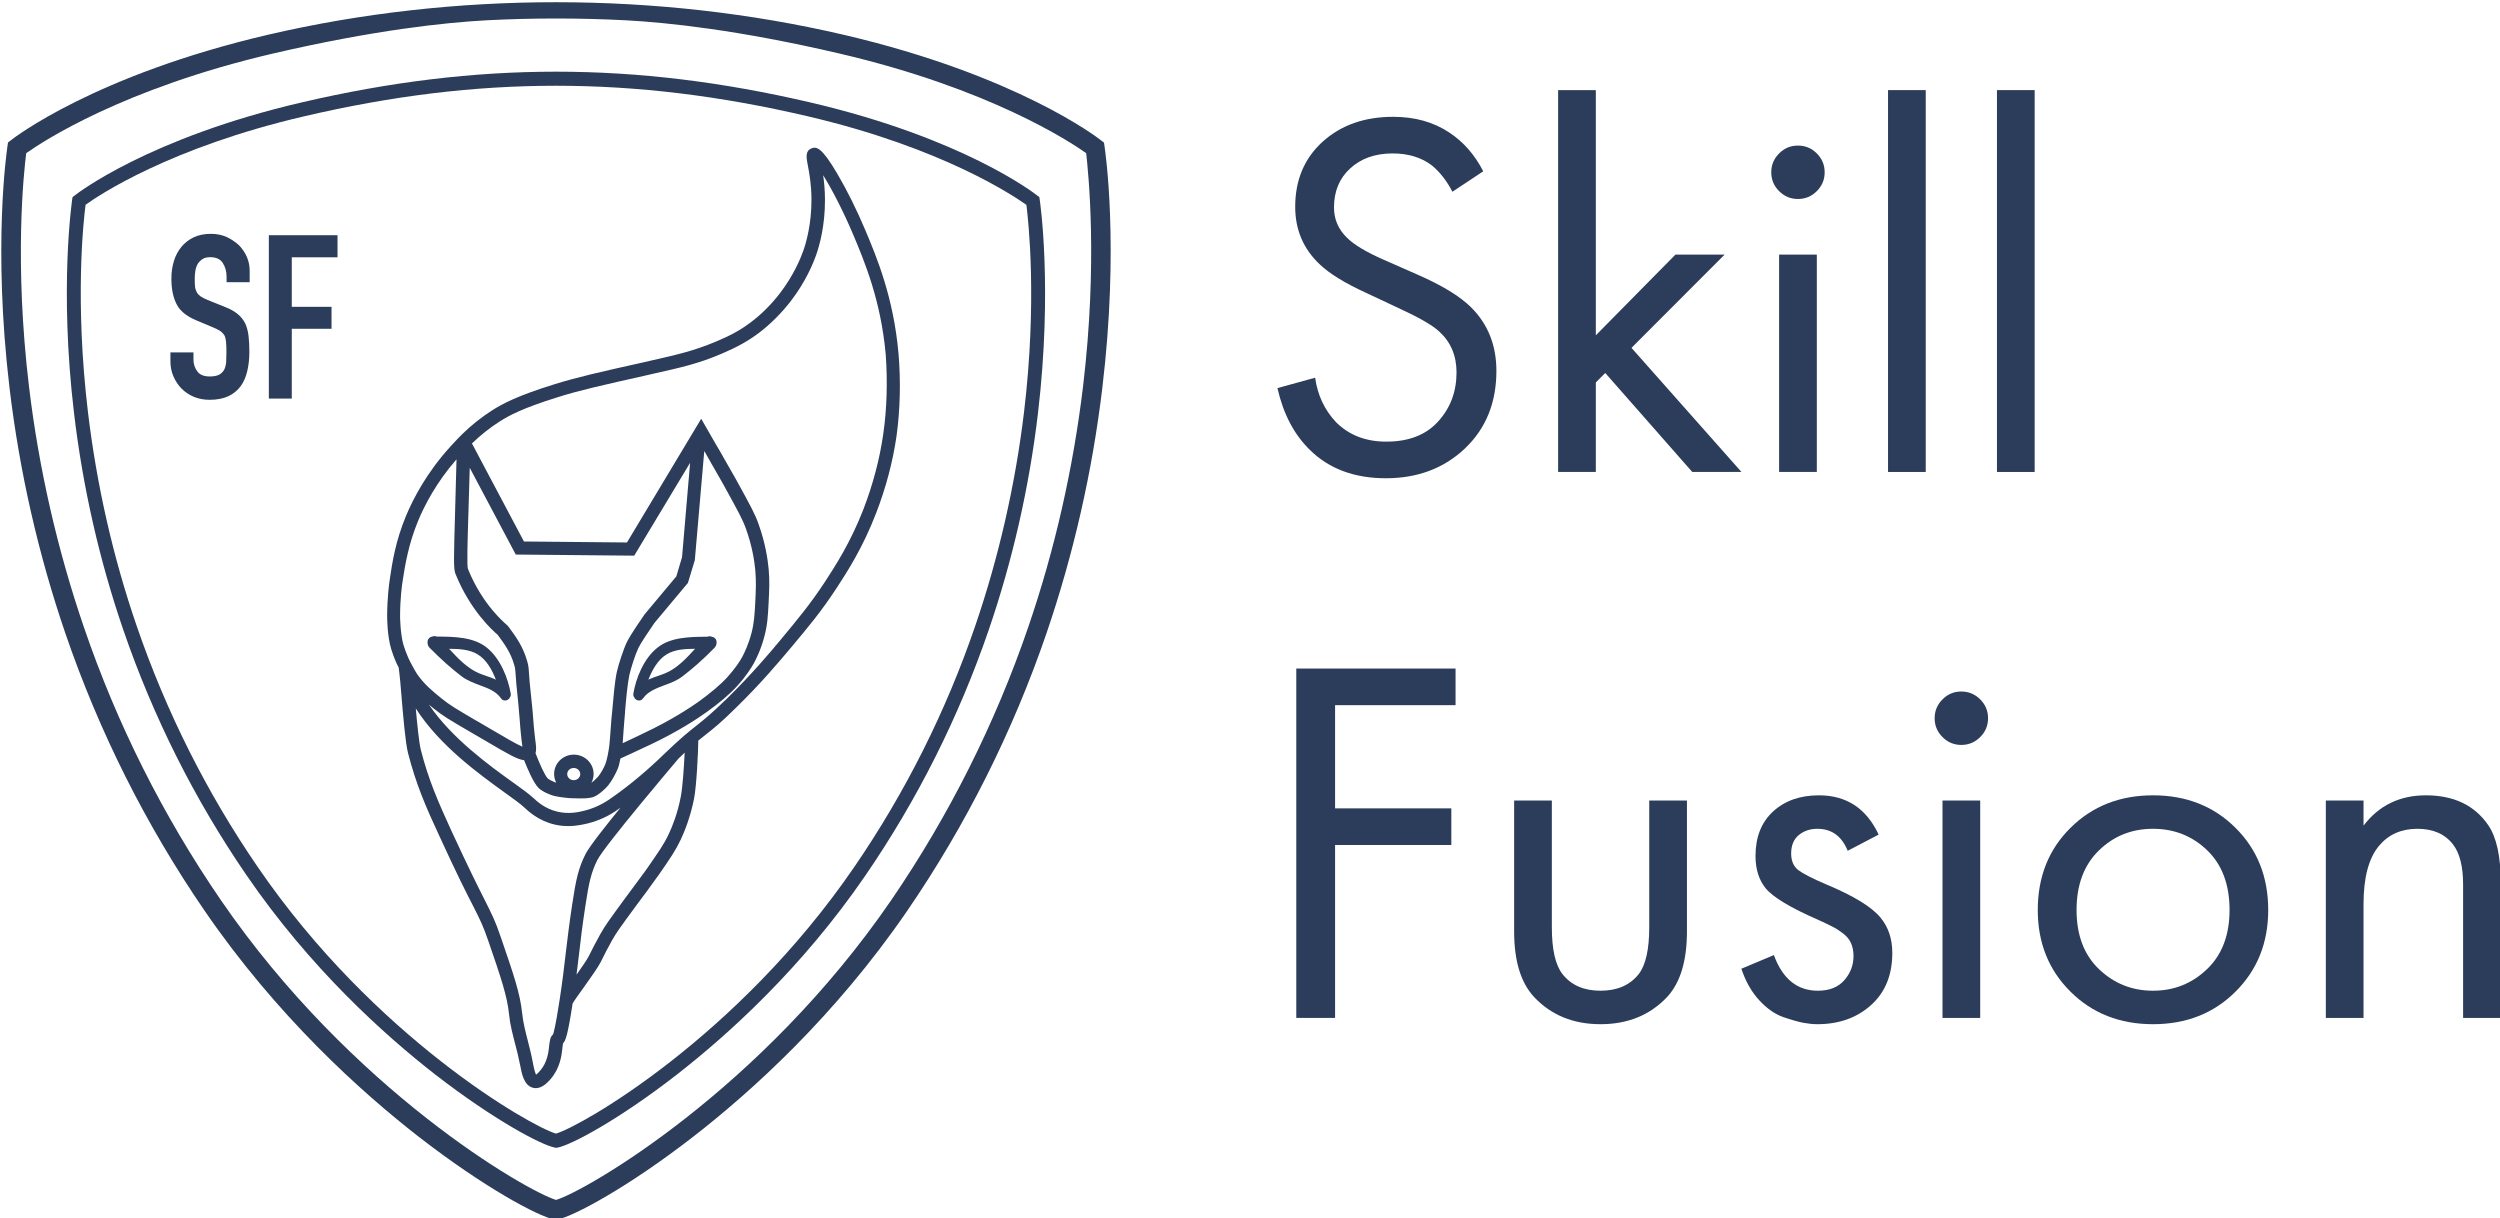
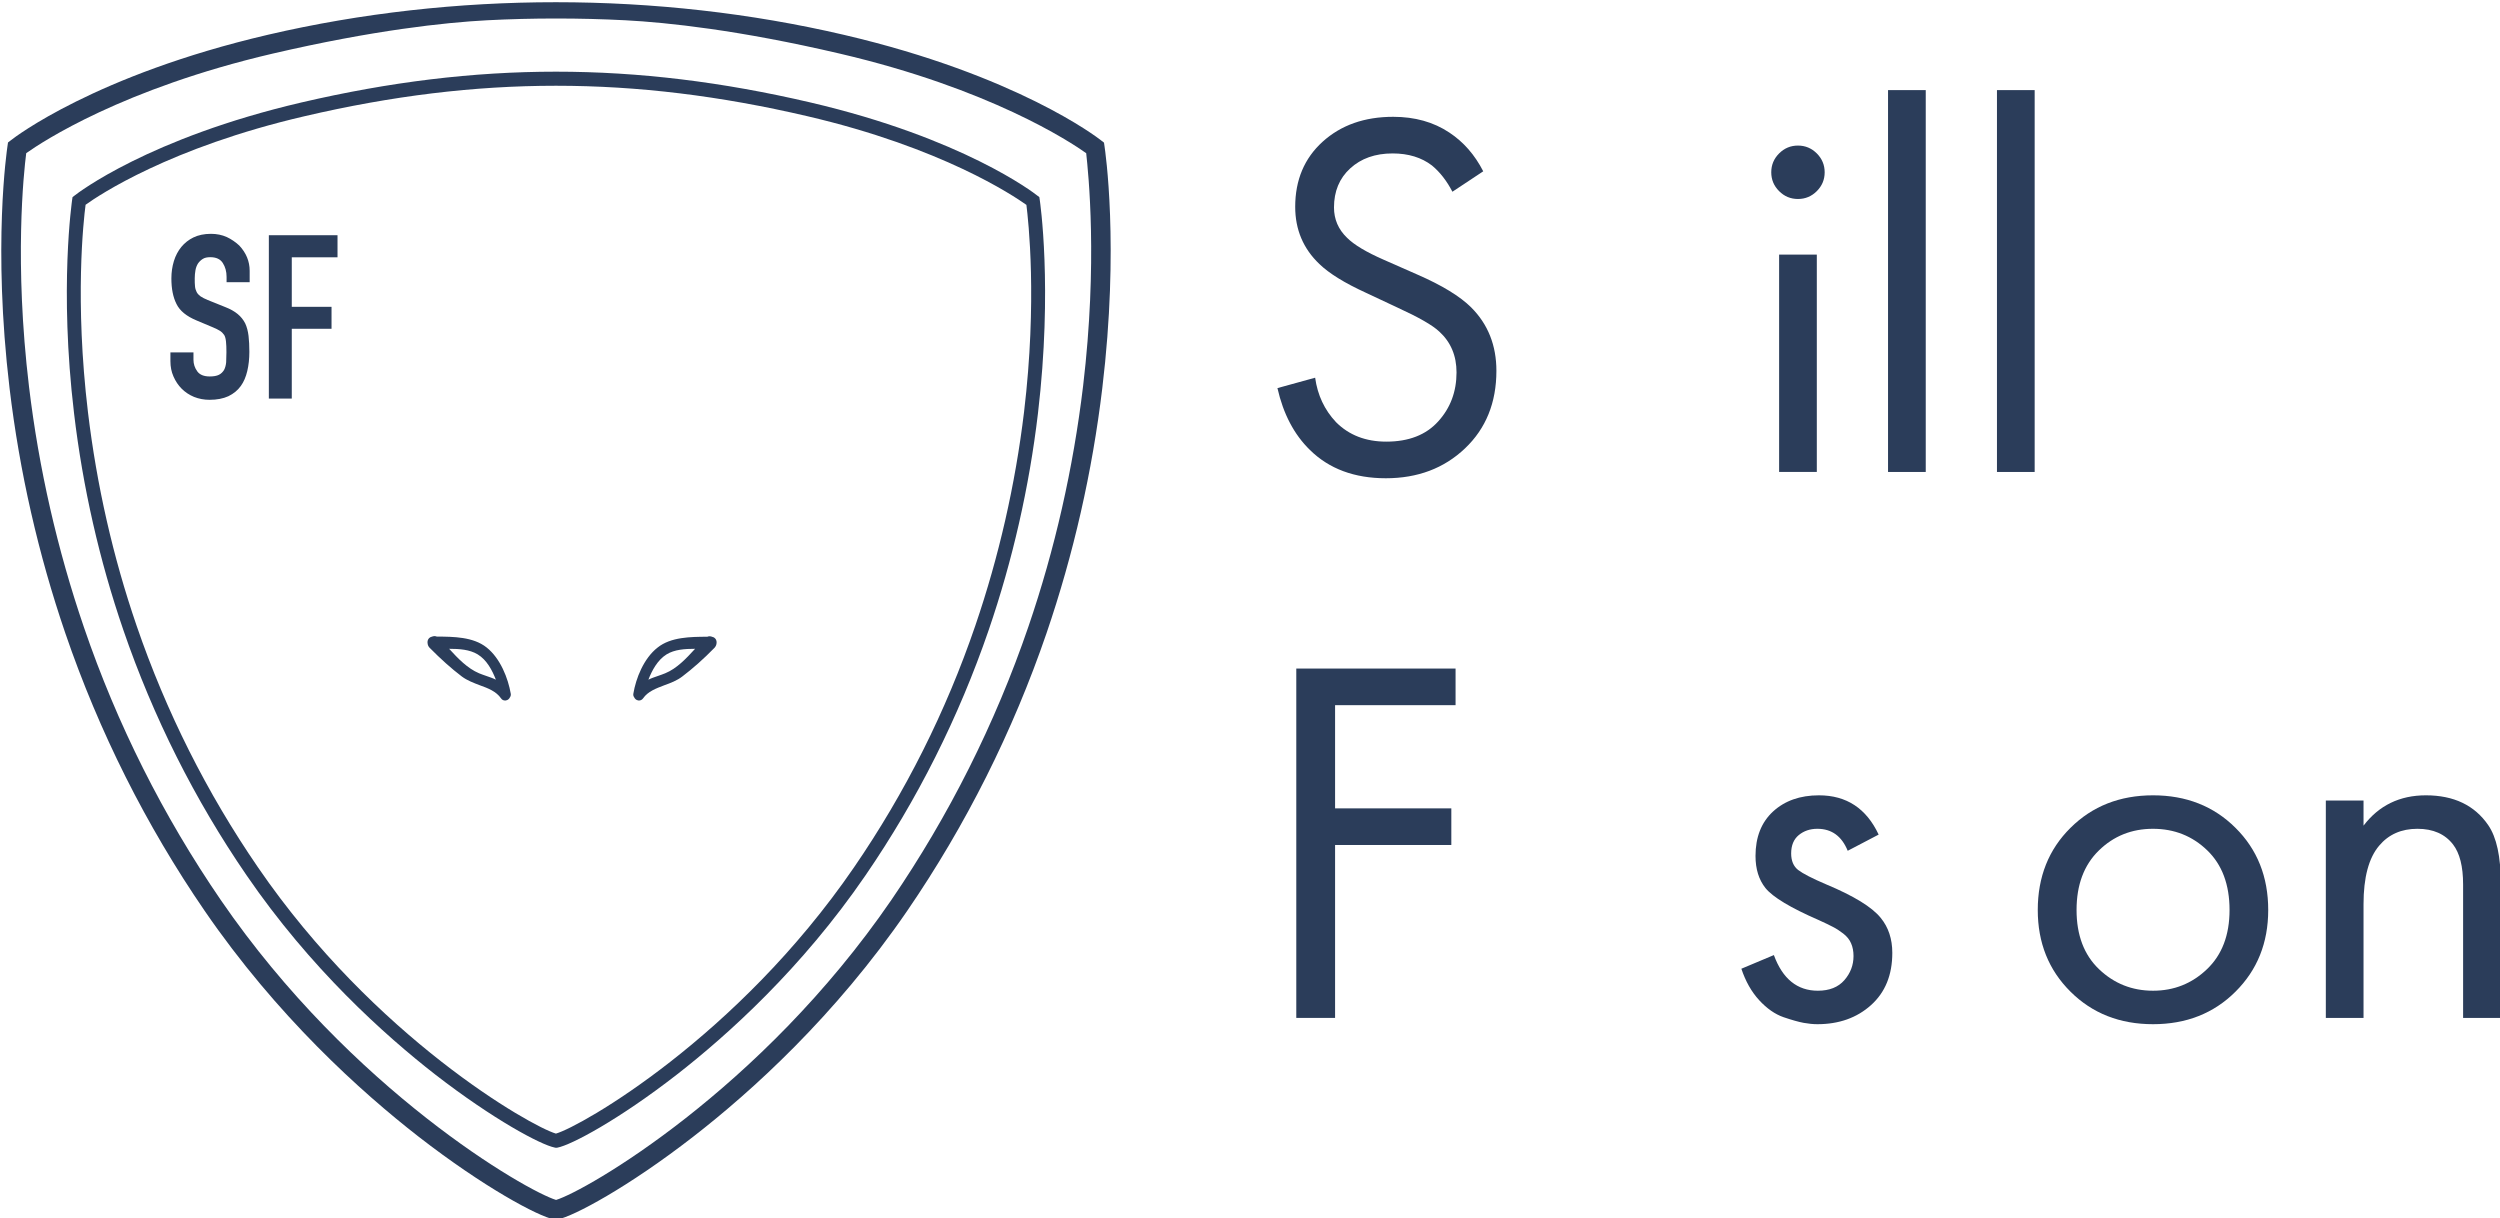
<svg xmlns="http://www.w3.org/2000/svg" width="431" height="210" viewBox="0 0 431 210">
  <path id="Path" fill="#2b3d5a" stroke="none" d="M 95.844 197.88 L 95.604 197.833 C 93.229 197.354 85.057 193.016 75.036 185.25 C 66.266 178.417 53.49 166.938 42.49 150.875 C 33.547 137.839 26.406 123.599 21.25 108.573 C 17.13 96.562 14.276 84.005 12.766 71.255 C 10.177 49.562 12.432 34.604 12.432 34.464 L 12.505 33.984 L 12.885 33.693 C 13.391 33.286 25.688 23.797 51.979 17.661 C 82.323 10.589 109.385 10.589 139.703 17.661 C 166 23.797 178.297 33.286 178.797 33.693 L 179.182 33.984 L 179.255 34.464 C 179.276 34.604 181.505 49.589 178.943 71.276 C 177.432 84.031 174.578 96.562 170.458 108.599 C 165.302 123.625 158.161 137.865 149.219 150.901 C 138.219 166.958 125.443 178.443 116.672 185.271 C 106.651 193.062 98.479 197.401 96.104 197.854 Z M 14.755 35.302 C 14.396 38.01 12.865 51.839 15.167 71.083 C 16.677 83.646 19.479 96.016 23.552 107.875 C 28.635 122.693 35.656 136.688 44.479 149.536 C 64.542 178.823 91.526 194.188 95.844 195.432 C 100.182 194.188 127.146 178.823 147.229 149.536 C 156.052 136.688 163.099 122.641 168.156 107.828 C 172.208 95.964 175.036 83.573 176.547 71.016 C 178.844 51.792 177.286 38.01 176.953 35.323 C 174.698 33.719 162.401 25.448 139.177 20.031 C 109.219 13.036 82.49 13.036 52.531 20.031 C 29.281 25.427 16.984 33.693 14.755 35.302 Z" />
  <path id="path1" fill="#2b3d5a" stroke="none" d="M 190.422 25.234 L 190.328 24.589 L 189.797 24.177 C 189.224 23.724 175.276 12.964 145.505 6.01 C 113.385 -1.49 78.297 -1.49 46.203 5.99 C 16.438 12.938 2.484 23.698 1.911 24.156 L 1.38 24.562 L 1.286 25.208 C 1.193 25.906 -1.276 42.323 1.646 66.917 C 3.37 81.344 6.609 95.557 11.255 109.146 C 17.083 126.167 25.161 142.271 35.276 157.016 C 47.74 175.182 62.193 188.198 72.135 195.938 C 83.5 204.76 92.797 209.698 95.505 210.224 L 95.844 210.297 L 96.177 210.224 C 98.885 209.672 108.188 204.76 119.547 195.938 C 129.495 188.219 143.948 175.203 156.411 157.016 C 166.526 142.25 174.604 126.141 180.427 109.146 C 185.078 95.531 188.312 81.323 190.036 66.917 C 192.99 42.349 190.521 25.927 190.422 25.234 Z M 186.729 66.531 C 185.031 80.719 181.865 94.693 177.286 108.068 C 171.557 124.797 163.604 140.62 153.677 155.146 C 131.125 188.026 100.948 205.333 95.865 206.87 C 90.807 205.333 60.609 188.026 38.052 155.146 C 28.13 140.667 20.172 124.849 14.469 108.141 C 9.891 94.766 6.703 80.818 5 66.651 C 2.438 45.224 4.089 29.766 4.521 26.406 C 7.328 24.417 21.156 15.286 46.995 9.245 C 64.396 5.198 76.693 3.88 83.953 3.495 C 91.745 3.089 99.964 3.089 107.828 3.495 C 115.068 3.88 127.385 5.172 144.786 9.245 C 170.625 15.286 184.453 24.417 187.26 26.406 C 187.62 29.766 189.271 45.151 186.729 66.531 Z" />
-   <path id="path2" fill="#2b3d5a" stroke="none" d="M 154.901 60.922 C 154.036 51.214 151.115 44.266 149.172 39.661 C 147.734 36.234 145.984 32.714 144.354 29.958 C 141.646 25.328 140.734 25.234 139.875 25.594 C 138.792 26.047 139.01 27.198 139.276 28.542 C 139.516 29.839 139.896 31.802 139.896 34.464 C 139.896 38.536 139.036 41.677 138.505 43.188 C 138.005 44.599 136.828 47.453 134.505 50.495 C 133.042 52.417 131.245 54.214 129.448 55.552 C 127.745 56.849 125.969 57.833 123.5 58.859 C 119.646 60.49 116.766 61.141 112 62.219 L 110.969 62.458 C 103.562 64.109 99.484 65.021 95.438 66.292 C 89.203 68.234 86.641 69.599 84.792 70.776 C 82.974 71.948 81.344 73.245 79.76 74.776 L 78.969 75.568 C 78.464 76.094 78.036 76.573 77.677 76.958 C 73.578 81.443 71.25 85.948 70.005 88.917 C 68.208 93.255 67.656 96.802 67.224 99.682 L 67.224 99.729 C 67.104 100.448 66.745 103.01 66.745 106.271 C 66.745 106.417 66.745 109.604 67.438 111.88 C 67.677 112.672 67.99 113.464 67.99 113.464 C 68.208 114.016 68.448 114.562 68.734 115.094 C 68.76 115.234 68.807 115.693 68.854 116.073 C 68.927 116.531 69.047 117.995 69.188 119.672 C 69.479 123.193 69.885 128.036 70.339 129.807 C 71.708 135.177 73.406 139.083 75.688 144 C 78.776 150.734 80.453 154.042 81.583 156.224 C 82.781 158.594 83.281 159.578 84.193 162.24 C 86.375 168.568 87.453 171.755 87.766 174.896 C 87.932 176.646 88.391 178.344 88.818 180 C 89.109 181.099 89.396 182.229 89.609 183.354 L 89.635 183.448 C 89.948 185.104 90.307 187.167 91.938 187.547 C 92.078 187.573 92.224 187.599 92.37 187.599 C 93.542 187.599 94.453 186.542 94.859 186.109 C 96.562 184.193 96.823 181.917 96.943 180.839 L 96.943 180.766 C 96.995 180.286 97.042 180.021 97.062 179.88 C 97.495 179.448 97.88 178.49 98.719 173 C 98.984 172.521 99.917 171.224 100.661 170.198 C 101.859 168.516 103.104 166.766 103.562 165.859 C 104.135 164.682 104.807 163.365 105.526 162.094 C 106.271 160.776 106.797 160.057 109.625 156.198 C 110.536 154.953 111.208 154.062 111.708 153.396 L 111.875 153.156 C 113.052 151.547 113.198 151.354 113.651 150.708 C 115.547 147.979 116.479 146.609 117.365 144.74 C 118.062 143.255 119.021 140.833 119.646 137.745 C 120.099 135.417 120.365 129.594 120.385 127.677 C 120.818 127.318 121.224 127.005 121.583 126.719 C 122.927 125.661 124.198 124.677 126.953 121.948 C 131.365 117.63 134.432 113.943 136.495 111.495 C 139.344 108.094 141.599 105.406 144.214 101.406 C 146.01 98.651 148.719 94.505 151.042 88.464 C 152.719 84.125 153.917 79.641 154.568 75.135 C 155.188 70.604 155.307 65.667 154.901 60.922 Z M 80.766 88.078 C 80.839 86.021 80.911 83.552 80.984 80.651 L 88.917 95.604 L 109.339 95.797 L 118.974 79.786 L 117.583 96.062 L 116.599 99.37 L 111.109 105.938 L 111.062 106.01 C 110.969 106.151 108.667 109.438 108.068 110.708 C 107.469 111.953 106.63 114.542 106.339 115.859 C 105.979 117.49 105.74 120.365 105.552 122.5 L 105.552 122.547 C 105.5 123.099 105.453 123.599 105.406 124.01 C 105.359 124.51 105.312 125.208 105.26 125.927 C 105.193 126.885 105.12 127.891 105.047 128.516 C 104.953 129.401 104.641 131.031 104.375 131.703 C 104.161 132.276 103.51 133.453 103.104 133.906 C 102.818 134.245 102.312 134.698 101.953 134.964 C 102.193 134.505 102.339 133.979 102.339 133.427 C 102.339 131.583 100.802 130.099 98.932 130.099 C 97.062 130.099 95.531 131.583 95.531 133.427 C 95.531 133.953 95.651 134.458 95.891 134.938 C 95.365 134.771 94.62 134.385 94.427 134.193 C 93.927 133.693 93.016 131.656 92.318 129.833 C 92.51 129.255 92.417 128.562 92.271 127.484 L 92.198 126.859 C 92.078 125.828 91.984 124.776 91.911 123.745 C 91.839 122.812 91.766 121.849 91.646 120.87 C 91.339 118.115 91.24 116.792 91.193 116.026 C 91.146 115.188 91.12 114.802 90.88 113.964 C 90.161 111.448 88.99 109.844 87.74 108.141 L 87.479 107.828 L 87.406 107.755 C 87.24 107.615 83.188 104.354 80.672 98.073 C 80.479 97.573 80.599 93.375 80.766 88.078 Z M 119.766 96.635 L 119.786 96.589 L 121.417 77.75 C 121.776 78.37 122.161 79.021 122.495 79.641 L 122.568 79.786 C 123.406 81.25 124.292 82.76 124.724 83.552 C 127.505 88.609 128.057 89.615 128.63 91.245 C 129.688 94.193 130.068 96.734 130.214 98.339 C 130.38 100.255 130.307 101.792 130.214 103.708 C 130.094 105.958 130.021 107.328 129.568 109.099 C 129.036 111.115 128.318 112.599 127.938 113.297 C 127.599 113.917 126.786 115.214 125.37 116.771 C 124.271 117.995 122.495 119.479 120.411 120.99 C 119.188 121.849 115.833 124.13 110.969 126.406 L 109.938 126.906 C 109.073 127.318 108.141 127.75 107.349 128.13 C 107.396 127.531 107.443 126.812 107.49 126.12 C 107.542 125.401 107.589 124.729 107.635 124.25 C 107.682 123.839 107.708 123.385 107.755 122.859 L 107.755 122.714 C 107.922 120.651 108.188 117.849 108.5 116.385 C 108.76 115.214 109.526 112.812 110.057 111.714 C 110.464 110.849 111.995 108.599 112.839 107.375 L 118.516 100.589 L 118.589 100.521 Z M 100.036 133.453 C 100.036 134.026 99.531 134.505 98.911 134.505 C 98.286 134.505 97.786 134.026 97.786 133.453 C 97.786 132.875 98.286 132.396 98.911 132.396 C 99.531 132.396 100.036 132.875 100.036 133.453 Z M 70.75 114.156 C 70.51 113.677 70.266 113.177 70.078 112.646 C 70.078 112.646 69.786 111.927 69.573 111.234 C 69 109.292 68.974 106.318 68.974 106.297 C 68.974 103.203 69.307 100.781 69.427 100.109 L 69.427 100.062 C 69.859 97.333 70.391 93.927 72.068 89.828 C 73.167 87.167 75.208 83.188 78.703 79.188 C 78.609 82.661 78.536 85.609 78.464 88.031 C 78.224 96.323 78.177 98.099 78.516 98.911 C 81.031 105.193 84.938 108.719 85.823 109.458 L 85.849 109.505 C 87.021 111.115 88.052 112.505 88.651 114.635 C 88.818 115.234 88.844 115.406 88.891 116.219 C 88.938 117.031 89.036 118.375 89.349 121.203 C 89.443 122.115 89.516 123.073 89.589 123.984 C 89.656 125.036 89.755 126.12 89.875 127.219 L 89.948 127.87 C 89.969 128.13 90.021 128.469 90.068 128.729 C 89.13 128.349 87 127.099 85.25 126.068 L 84.672 125.734 C 83.906 125.281 83.234 124.896 82.635 124.536 L 82.203 124.297 C 78.49 122.115 77.604 121.609 76.094 120.391 C 74.557 119.141 73.219 118.062 71.948 116.266 C 71.297 115.26 70.771 114.156 70.75 114.156 Z M 98.646 155.932 C 98.12 159.411 97.833 161.854 97.547 164.229 L 98.026 164.276 L 97.547 164.229 C 97.255 166.698 96.995 169.047 96.464 172.474 C 95.745 177.193 95.411 178.177 95.339 178.344 C 94.885 178.75 94.786 179.255 94.646 180.5 L 94.646 180.573 C 94.547 181.438 94.333 183.208 93.109 184.599 C 92.75 185.01 92.536 185.198 92.417 185.271 C 92.297 185.057 92.104 184.505 91.839 183.068 L 91.818 182.969 C 91.599 181.771 91.286 180.599 91 179.448 C 90.594 177.891 90.188 176.281 90.021 174.703 C 89.682 171.297 88.557 168.036 86.328 161.542 C 85.37 158.714 84.839 157.708 83.594 155.214 C 82.49 153.036 80.839 149.75 77.745 143.062 C 75.542 138.245 73.865 134.432 72.547 129.255 C 72.234 128.01 71.922 124.823 71.682 122.141 C 75.807 128.562 82.542 133.406 87.12 136.714 C 88.557 137.745 89.682 138.557 90.281 139.109 L 90.328 139.156 C 91.073 139.854 92.823 141.479 95.531 142.13 C 96.297 142.323 97.115 142.417 97.953 142.417 C 99.464 142.417 100.682 142.104 101.333 141.958 C 104.161 141.266 106.078 139.901 106.99 139.229 C 106.99 139.229 107.01 139.203 107.01 139.203 C 104.615 142.13 101.641 145.87 100.948 147.234 C 99.75 149.609 99.292 151.573 98.646 155.932 Z M 117.365 137.359 C 116.812 140.234 115.927 142.464 115.281 143.807 C 114.49 145.51 113.557 146.828 111.734 149.464 C 111.328 150.062 111.182 150.255 110.057 151.766 L 110.01 151.833 C 109.479 152.531 108.786 153.49 107.755 154.88 C 104.854 158.833 104.328 159.578 103.51 161.016 C 102.771 162.333 102.073 163.698 101.474 164.901 C 101.161 165.5 100.276 166.792 99.391 168.036 C 99.557 166.745 99.703 165.568 99.823 164.516 C 100.083 162.167 100.375 159.745 100.901 156.292 C 101.521 152.125 101.932 150.375 102.984 148.266 C 104.208 145.818 116.453 131.391 116.984 130.766 C 117.365 130.406 117.703 130.073 118.036 129.76 C 117.917 132.255 117.677 135.802 117.365 137.359 Z M 152.266 74.875 C 151.641 79.214 150.49 83.526 148.885 87.719 C 146.63 93.547 143.995 97.573 142.271 100.229 C 139.729 104.115 137.5 106.776 134.698 110.156 C 132.708 112.552 129.688 116.146 125.349 120.411 C 122.661 123.026 121.464 123.984 120.172 125.016 C 118.828 126.068 117.464 127.146 114.417 130.073 C 111.688 132.734 108.667 135.276 105.672 137.385 C 104.807 138.005 103.177 139.156 100.781 139.755 C 99.917 139.974 98.094 140.427 96.057 139.922 C 93.927 139.422 92.536 138.125 91.885 137.505 L 91.839 137.479 C 91.146 136.833 89.948 135.969 88.438 134.891 C 84.359 131.964 77.917 127.318 73.938 121.469 C 74.198 121.682 74.464 121.901 74.724 122.115 C 76.38 123.432 77.292 123.984 81.125 126.214 C 81.844 126.62 82.661 127.099 83.594 127.651 L 84.172 127.99 C 87.599 130 89.203 130.938 90.354 131.057 C 90.953 132.568 91.958 134.938 92.823 135.823 C 93.495 136.495 94.932 137.073 95.531 137.214 C 96.297 137.406 97.854 137.599 98.693 137.625 C 98.792 137.625 98.911 137.625 99.052 137.625 L 99.125 137.625 C 100.443 137.672 101.62 137.672 102.411 137.359 C 103.297 137 104.469 135.875 104.854 135.396 C 105.432 134.724 106.198 133.286 106.51 132.516 C 106.698 132.036 106.844 131.344 106.964 130.766 C 107.849 130.385 109.552 129.568 110.943 128.922 L 111.974 128.443 C 116.818 126.167 120.172 123.938 121.755 122.812 C 123.979 121.229 125.875 119.62 127.073 118.281 C 128.656 116.552 129.542 115.094 129.948 114.375 C 130.38 113.583 131.219 111.906 131.797 109.651 C 132.323 107.635 132.396 106.104 132.516 103.781 C 132.609 101.766 132.708 100.182 132.516 98.099 C 132.349 96.349 131.938 93.615 130.812 90.453 C 130.188 88.677 129.615 87.599 126.76 82.422 C 126.328 81.656 125.516 80.24 124.651 78.734 L 124.604 78.635 C 124.292 78.083 123.911 77.411 123.5 76.745 C 122.661 75.302 121.802 73.818 121.297 72.906 L 120.891 72.188 L 108.089 93.521 L 90.328 93.354 L 81.365 76.453 C 82.854 75.016 84.385 73.797 86.062 72.714 C 87.766 71.615 90.161 70.344 96.156 68.474 C 99.964 67.276 103.63 66.458 111.516 64.688 L 112.547 64.448 C 117.464 63.344 120.411 62.698 124.438 60.969 C 127.073 59.844 128.99 58.792 130.859 57.375 C 132.802 55.911 134.766 53.948 136.349 51.885 C 138.891 48.578 140.161 45.49 140.714 43.927 C 141.286 42.302 142.245 38.87 142.224 34.464 C 142.224 32.786 142.078 31.344 141.911 30.198 C 143.37 32.547 145.312 36.234 147.135 40.552 C 149.005 45.01 151.859 51.745 152.698 61.115 C 153.031 65.693 152.911 70.464 152.266 74.875 Z" />
  <path id="path3" fill="#2b3d5a" stroke="none" d="M 109.193 119.573 C 109.146 119.812 109.193 120.031 109.339 120.224 C 109.458 120.484 109.698 120.703 110.01 120.75 C 110.057 120.75 110.104 120.771 110.151 120.771 C 110.438 120.771 110.703 120.63 110.87 120.391 C 111.708 119.193 113.099 118.688 114.536 118.135 C 115.594 117.755 116.693 117.344 117.63 116.625 C 119.427 115.26 121.25 113.656 123.193 111.667 C 123.38 111.448 123.5 111.208 123.526 110.948 C 123.573 110.682 123.526 110.396 123.38 110.177 C 123.24 109.984 123.047 109.844 122.807 109.797 C 122.521 109.677 122.234 109.651 121.943 109.771 L 121.849 109.771 C 119.094 109.797 115.667 109.797 113.365 111.641 C 110.969 113.51 109.625 116.964 109.193 119.573 Z M 114.922 112.812 C 116.286 111.974 118.062 111.854 119.833 111.854 C 118.276 113.557 116.672 115.26 114.682 116.073 C 114.276 116.245 113.844 116.385 113.438 116.531 C 112.885 116.724 112.307 116.911 111.781 117.177 C 112.406 115.573 113.365 113.776 114.922 112.812 Z" />
  <path id="path4" fill="#2b3d5a" stroke="none" d="M 74.057 111.667 C 75.995 113.63 77.818 115.26 79.615 116.625 C 80.552 117.323 81.651 117.729 82.708 118.135 C 84.172 118.661 85.536 119.193 86.375 120.391 C 86.542 120.651 86.807 120.771 87.094 120.771 C 87.141 120.771 87.188 120.771 87.24 120.75 C 87.552 120.703 87.792 120.484 87.911 120.224 C 88.052 120.031 88.099 119.792 88.052 119.573 C 87.599 116.964 86.281 113.51 83.88 111.615 C 81.557 109.771 78.13 109.771 75.396 109.745 L 75.302 109.745 C 75.016 109.625 74.724 109.651 74.438 109.771 C 74.198 109.818 74.005 109.964 73.865 110.156 C 73.719 110.37 73.672 110.656 73.719 110.922 C 73.745 111.208 73.865 111.474 74.057 111.667 Z M 82.349 112.812 C 83.932 113.776 84.865 115.573 85.49 117.177 C 84.958 116.911 84.385 116.724 83.833 116.531 C 83.427 116.385 82.995 116.245 82.589 116.073 C 80.599 115.234 78.969 113.536 77.432 111.854 C 79.182 111.854 80.958 111.974 82.349 112.812 Z" />
  <path id="path5" fill="#2b3d5a" stroke="none" d="M 39.083 40.859 C 38.271 40.5 37.359 40.312 36.375 40.312 C 35.203 40.312 34.198 40.526 33.354 40.932 C 32.516 41.339 31.823 41.891 31.271 42.562 C 30.698 43.26 30.266 44.073 29.979 45.01 C 29.688 45.969 29.547 46.948 29.547 48.005 C 29.547 49.776 29.833 51.24 30.432 52.417 C 31.005 53.589 32.156 54.526 33.885 55.245 L 36.734 56.443 C 37.24 56.656 37.625 56.849 37.932 57.042 C 38.224 57.234 38.464 57.474 38.656 57.76 C 38.823 58.047 38.917 58.432 38.964 58.911 C 39.016 59.391 39.036 59.99 39.036 60.729 C 39.036 61.354 39.016 61.932 38.99 62.458 C 38.943 62.958 38.823 63.417 38.63 63.776 C 38.411 64.135 38.125 64.422 37.745 64.615 C 37.359 64.807 36.833 64.901 36.161 64.901 C 35.156 64.901 34.438 64.615 34.005 64.016 C 33.573 63.417 33.354 62.745 33.354 62.026 L 33.354 60.755 L 29.38 60.755 L 29.38 62.266 C 29.38 63.224 29.547 64.089 29.906 64.901 C 30.266 65.719 30.719 66.411 31.318 67.01 C 31.917 67.609 32.635 68.089 33.453 68.427 C 34.292 68.76 35.177 68.927 36.135 68.927 C 37.406 68.927 38.484 68.714 39.375 68.307 C 40.26 67.875 40.979 67.297 41.505 66.557 C 42.031 65.839 42.391 64.974 42.63 63.969 C 42.87 62.958 42.99 61.859 42.99 60.661 C 42.99 59.63 42.943 58.719 42.849 57.901 C 42.75 57.089 42.562 56.37 42.271 55.745 C 41.964 55.146 41.531 54.594 40.979 54.141 C 40.427 53.682 39.708 53.276 38.844 52.943 L 35.802 51.719 C 35.276 51.505 34.865 51.286 34.578 51.094 C 34.292 50.88 34.052 50.641 33.906 50.354 C 33.766 50.068 33.646 49.729 33.62 49.37 C 33.573 49.01 33.573 48.531 33.573 47.979 C 33.573 47.5 33.62 47.047 33.693 46.615 C 33.766 46.182 33.906 45.797 34.125 45.438 C 34.339 45.13 34.604 44.865 34.938 44.651 C 35.276 44.432 35.703 44.339 36.255 44.339 C 37.266 44.339 37.984 44.672 38.411 45.344 C 38.844 46.016 39.062 46.807 39.062 47.74 L 39.062 48.651 L 43.042 48.651 L 43.042 46.688 C 43.042 45.057 42.443 43.594 41.245 42.323 C 40.594 41.724 39.901 41.245 39.083 40.859 Z" />
  <path id="path6" fill="#2b3d5a" stroke="none" d="M 46.349 68.714 L 50.302 68.714 L 50.302 56.682 L 57.156 56.682 L 57.156 52.896 L 50.302 52.896 L 50.302 44.359 L 58.188 44.359 L 58.188 40.552 L 46.349 40.552 Z" />
  <g id="Group">
    <g id="g1">
      <g id="g2">
        <path id="path7" fill="#2b3d5a" stroke="none" d="M 255.709 29.534 L 250.397 33.055 C 249.423 31.18 248.251 29.674 246.876 28.534 C 245.069 27.148 242.803 26.451 240.084 26.451 C 237.084 26.451 234.647 27.315 232.772 29.034 C 230.907 30.742 229.98 32.987 229.98 35.763 C 229.98 37.805 230.73 39.549 232.23 40.992 C 233.439 42.201 235.548 43.466 238.564 44.784 L 244.334 47.326 C 248.61 49.19 251.715 51.086 253.647 53.013 C 256.532 55.904 257.98 59.544 257.98 63.93 C 257.98 69.419 256.173 73.878 252.564 77.305 C 248.949 80.737 244.402 82.451 238.918 82.451 C 233.501 82.451 229.136 80.826 225.834 77.576 C 223.11 74.924 221.241 71.367 220.23 66.909 L 226.73 65.117 C 227.147 68.117 228.345 70.674 230.334 72.784 C 232.569 75.023 235.459 76.138 239.001 76.138 C 242.86 76.138 245.84 74.982 247.939 72.659 C 250.048 70.341 251.105 67.523 251.105 64.201 C 251.105 61.315 250.11 58.966 248.126 57.159 C 246.985 56.076 244.574 54.695 240.897 53.013 L 235.48 50.471 C 231.814 48.794 229.136 47.138 227.459 45.513 C 224.678 42.862 223.293 39.576 223.293 35.659 C 223.293 31.034 224.866 27.294 228.022 24.43 C 231.189 21.57 235.241 20.138 240.189 20.138 C 243.923 20.138 247.147 21.044 249.855 22.846 C 252.314 24.471 254.261 26.701 255.709 29.534 Z" />
      </g>
    </g>
  </g>
  <g id="g3">
    <g id="g4">
      <g id="g5">
-         <path id="path8" fill="#2b3d5a" stroke="none" d="M 268.621 15.534 L 275.121 15.534 L 275.121 57.805 L 288.85 43.888 L 297.329 43.888 L 281.267 59.971 L 300.225 81.367 L 291.746 81.367 L 276.746 64.305 L 275.121 65.93 L 275.121 81.367 L 268.621 81.367 Z" />
-       </g>
+         </g>
    </g>
  </g>
  <g id="g6">
    <g id="g7">
      <g id="g8">
        <path id="path9" fill="#2b3d5a" stroke="none" d="M 306.719 43.888 L 313.219 43.888 L 313.219 81.367 L 306.719 81.367 Z M 306.719 32.951 C 305.813 32.049 305.365 30.966 305.365 29.701 C 305.365 28.44 305.813 27.357 306.719 26.451 C 307.62 25.549 308.704 25.096 309.969 25.096 C 311.23 25.096 312.313 25.549 313.219 26.451 C 314.12 27.357 314.573 28.44 314.573 29.701 C 314.573 30.966 314.12 32.049 313.219 32.951 C 312.313 33.857 311.23 34.305 309.969 34.305 C 308.704 34.305 307.62 33.857 306.719 32.951 Z" />
      </g>
    </g>
  </g>
  <g id="g9">
    <g id="g10">
      <g id="g11">
        <path id="path10" fill="#2b3d5a" stroke="none" d="M 325.498 15.534 L 331.998 15.534 L 331.998 81.367 L 325.498 81.367 Z" />
      </g>
    </g>
  </g>
  <g id="g12">
    <g id="g13">
      <g id="g14">
        <path id="path11" fill="#2b3d5a" stroke="none" d="M 344.276 15.534 L 350.776 15.534 L 350.776 81.367 L 344.276 81.367 Z" />
      </g>
    </g>
  </g>
  <g id="g15">
    <g id="g16">
      <g id="g17">
        <path id="path12" fill="#2b3d5a" stroke="none" d="M 250.939 115.259 L 250.939 121.571 L 230.168 121.571 L 230.168 139.363 L 250.209 139.363 L 250.209 145.675 L 230.168 145.675 L 230.168 175.488 L 223.48 175.488 L 223.48 115.259 Z" />
      </g>
    </g>
  </g>
  <g id="g18">
    <g id="g19">
      <g id="g20">
-         <path id="path13" fill="#2b3d5a" stroke="none" d="M 267.537 138.009 L 267.537 159.863 C 267.537 163.655 268.141 166.337 269.35 167.905 C 270.85 169.837 273.042 170.8 275.933 170.8 C 278.818 170.8 281.022 169.837 282.537 167.905 C 283.73 166.337 284.329 163.655 284.329 159.863 L 284.329 138.009 L 290.829 138.009 L 290.829 160.592 C 290.829 165.649 289.688 169.415 287.412 171.884 C 284.454 175.009 280.626 176.571 275.933 176.571 C 271.235 176.571 267.417 175.009 264.475 171.884 C 262.183 169.415 261.037 165.649 261.037 160.592 L 261.037 138.009 Z" />
-       </g>
+         </g>
    </g>
  </g>
  <g id="g21">
    <g id="g22">
      <g id="g23">
        <path id="path14" fill="#2b3d5a" stroke="none" d="M 323.879 143.884 L 318.546 146.675 C 317.514 144.149 315.775 142.884 313.316 142.884 C 312.051 142.884 310.983 143.248 310.108 143.967 C 309.233 144.691 308.796 145.748 308.796 147.134 C 308.796 148.399 309.197 149.352 310.004 149.988 C 310.822 150.613 312.431 151.441 314.837 152.467 C 319.598 154.457 322.733 156.379 324.233 158.238 C 325.566 159.863 326.233 161.879 326.233 164.28 C 326.233 168.087 325.009 171.087 322.566 173.28 C 320.118 175.477 317.035 176.571 313.316 176.571 C 312.592 176.571 311.806 176.493 310.962 176.342 C 310.113 176.186 308.952 175.863 307.483 175.363 C 306.009 174.852 304.608 173.873 303.275 172.425 C 301.952 170.983 300.931 169.175 300.212 167.009 L 305.816 164.655 C 307.316 168.754 309.842 170.8 313.4 170.8 C 315.384 170.8 316.905 170.196 317.962 168.988 C 319.014 167.78 319.546 166.394 319.546 164.821 C 319.546 163.988 319.405 163.259 319.129 162.634 C 318.863 161.998 318.41 161.436 317.775 160.946 C 317.15 160.462 316.546 160.071 315.962 159.78 C 315.389 159.477 314.566 159.082 313.483 158.592 C 308.676 156.498 305.634 154.665 304.358 153.092 C 303.217 151.649 302.65 149.811 302.65 147.571 C 302.65 144.321 303.655 141.769 305.671 139.905 C 307.697 138.045 310.337 137.113 313.587 137.113 C 318.337 137.113 321.764 139.373 323.879 143.884 Z" />
      </g>
    </g>
  </g>
  <g id="g24">
    <g id="g25">
      <g id="g26">
-         <path id="path15" fill="#2b3d5a" stroke="none" d="M 334.887 138.009 L 341.387 138.009 L 341.387 175.488 L 334.887 175.488 Z M 334.887 127.071 C 333.981 126.17 333.533 125.087 333.533 123.821 C 333.533 122.561 333.981 121.477 334.887 120.571 C 335.788 119.67 336.871 119.217 338.137 119.217 C 339.397 119.217 340.481 119.67 341.387 120.571 C 342.288 121.477 342.741 122.561 342.741 123.821 C 342.741 125.087 342.288 126.17 341.387 127.071 C 340.481 127.977 339.397 128.425 338.137 128.425 C 336.871 128.425 335.788 127.977 334.887 127.071 Z" />
-       </g>
+         </g>
    </g>
  </g>
  <g id="g27">
    <g id="g28">
      <g id="g29">
        <path id="path16" fill="#2b3d5a" stroke="none" d="M 385.395 170.967 C 381.645 174.707 376.905 176.571 371.186 176.571 C 365.462 176.571 360.718 174.707 356.957 170.967 C 353.191 167.233 351.311 162.54 351.311 156.884 C 351.311 151.165 353.191 146.441 356.957 142.717 C 360.718 138.983 365.462 137.113 371.186 137.113 C 376.905 137.113 381.645 138.983 385.395 142.717 C 389.155 146.441 391.04 151.165 391.04 156.884 C 391.04 162.54 389.155 167.233 385.395 170.967 Z M 380.52 146.592 C 377.962 144.123 374.843 142.884 371.165 142.884 C 367.499 142.884 364.384 144.134 361.832 146.634 C 359.275 149.134 357.999 152.55 357.999 156.884 C 357.999 161.217 359.29 164.623 361.874 167.092 C 364.468 169.566 367.572 170.8 371.186 170.8 C 374.796 170.8 377.895 169.566 380.478 167.092 C 383.072 164.623 384.374 161.217 384.374 156.884 C 384.374 152.498 383.087 149.066 380.52 146.592 Z" />
      </g>
    </g>
  </g>
  <g id="g30">
    <g id="g31">
      <g id="g32">
        <path id="path17" fill="#2b3d5a" stroke="none" d="M 400.973 175.488 L 400.973 138.009 L 407.473 138.009 L 407.473 142.342 C 410.124 138.858 413.707 137.113 418.223 137.113 C 423.04 137.113 426.624 138.832 428.973 142.259 C 430.415 144.358 431.139 147.696 431.139 152.28 L 431.139 175.488 L 424.639 175.488 L 424.639 152.467 C 424.639 149.384 424.061 147.092 422.91 145.592 C 421.52 143.79 419.473 142.884 416.764 142.884 C 413.999 142.884 411.806 143.852 410.181 145.78 C 408.374 147.894 407.473 151.259 407.473 155.884 L 407.473 175.488 Z" />
      </g>
    </g>
  </g>
</svg>